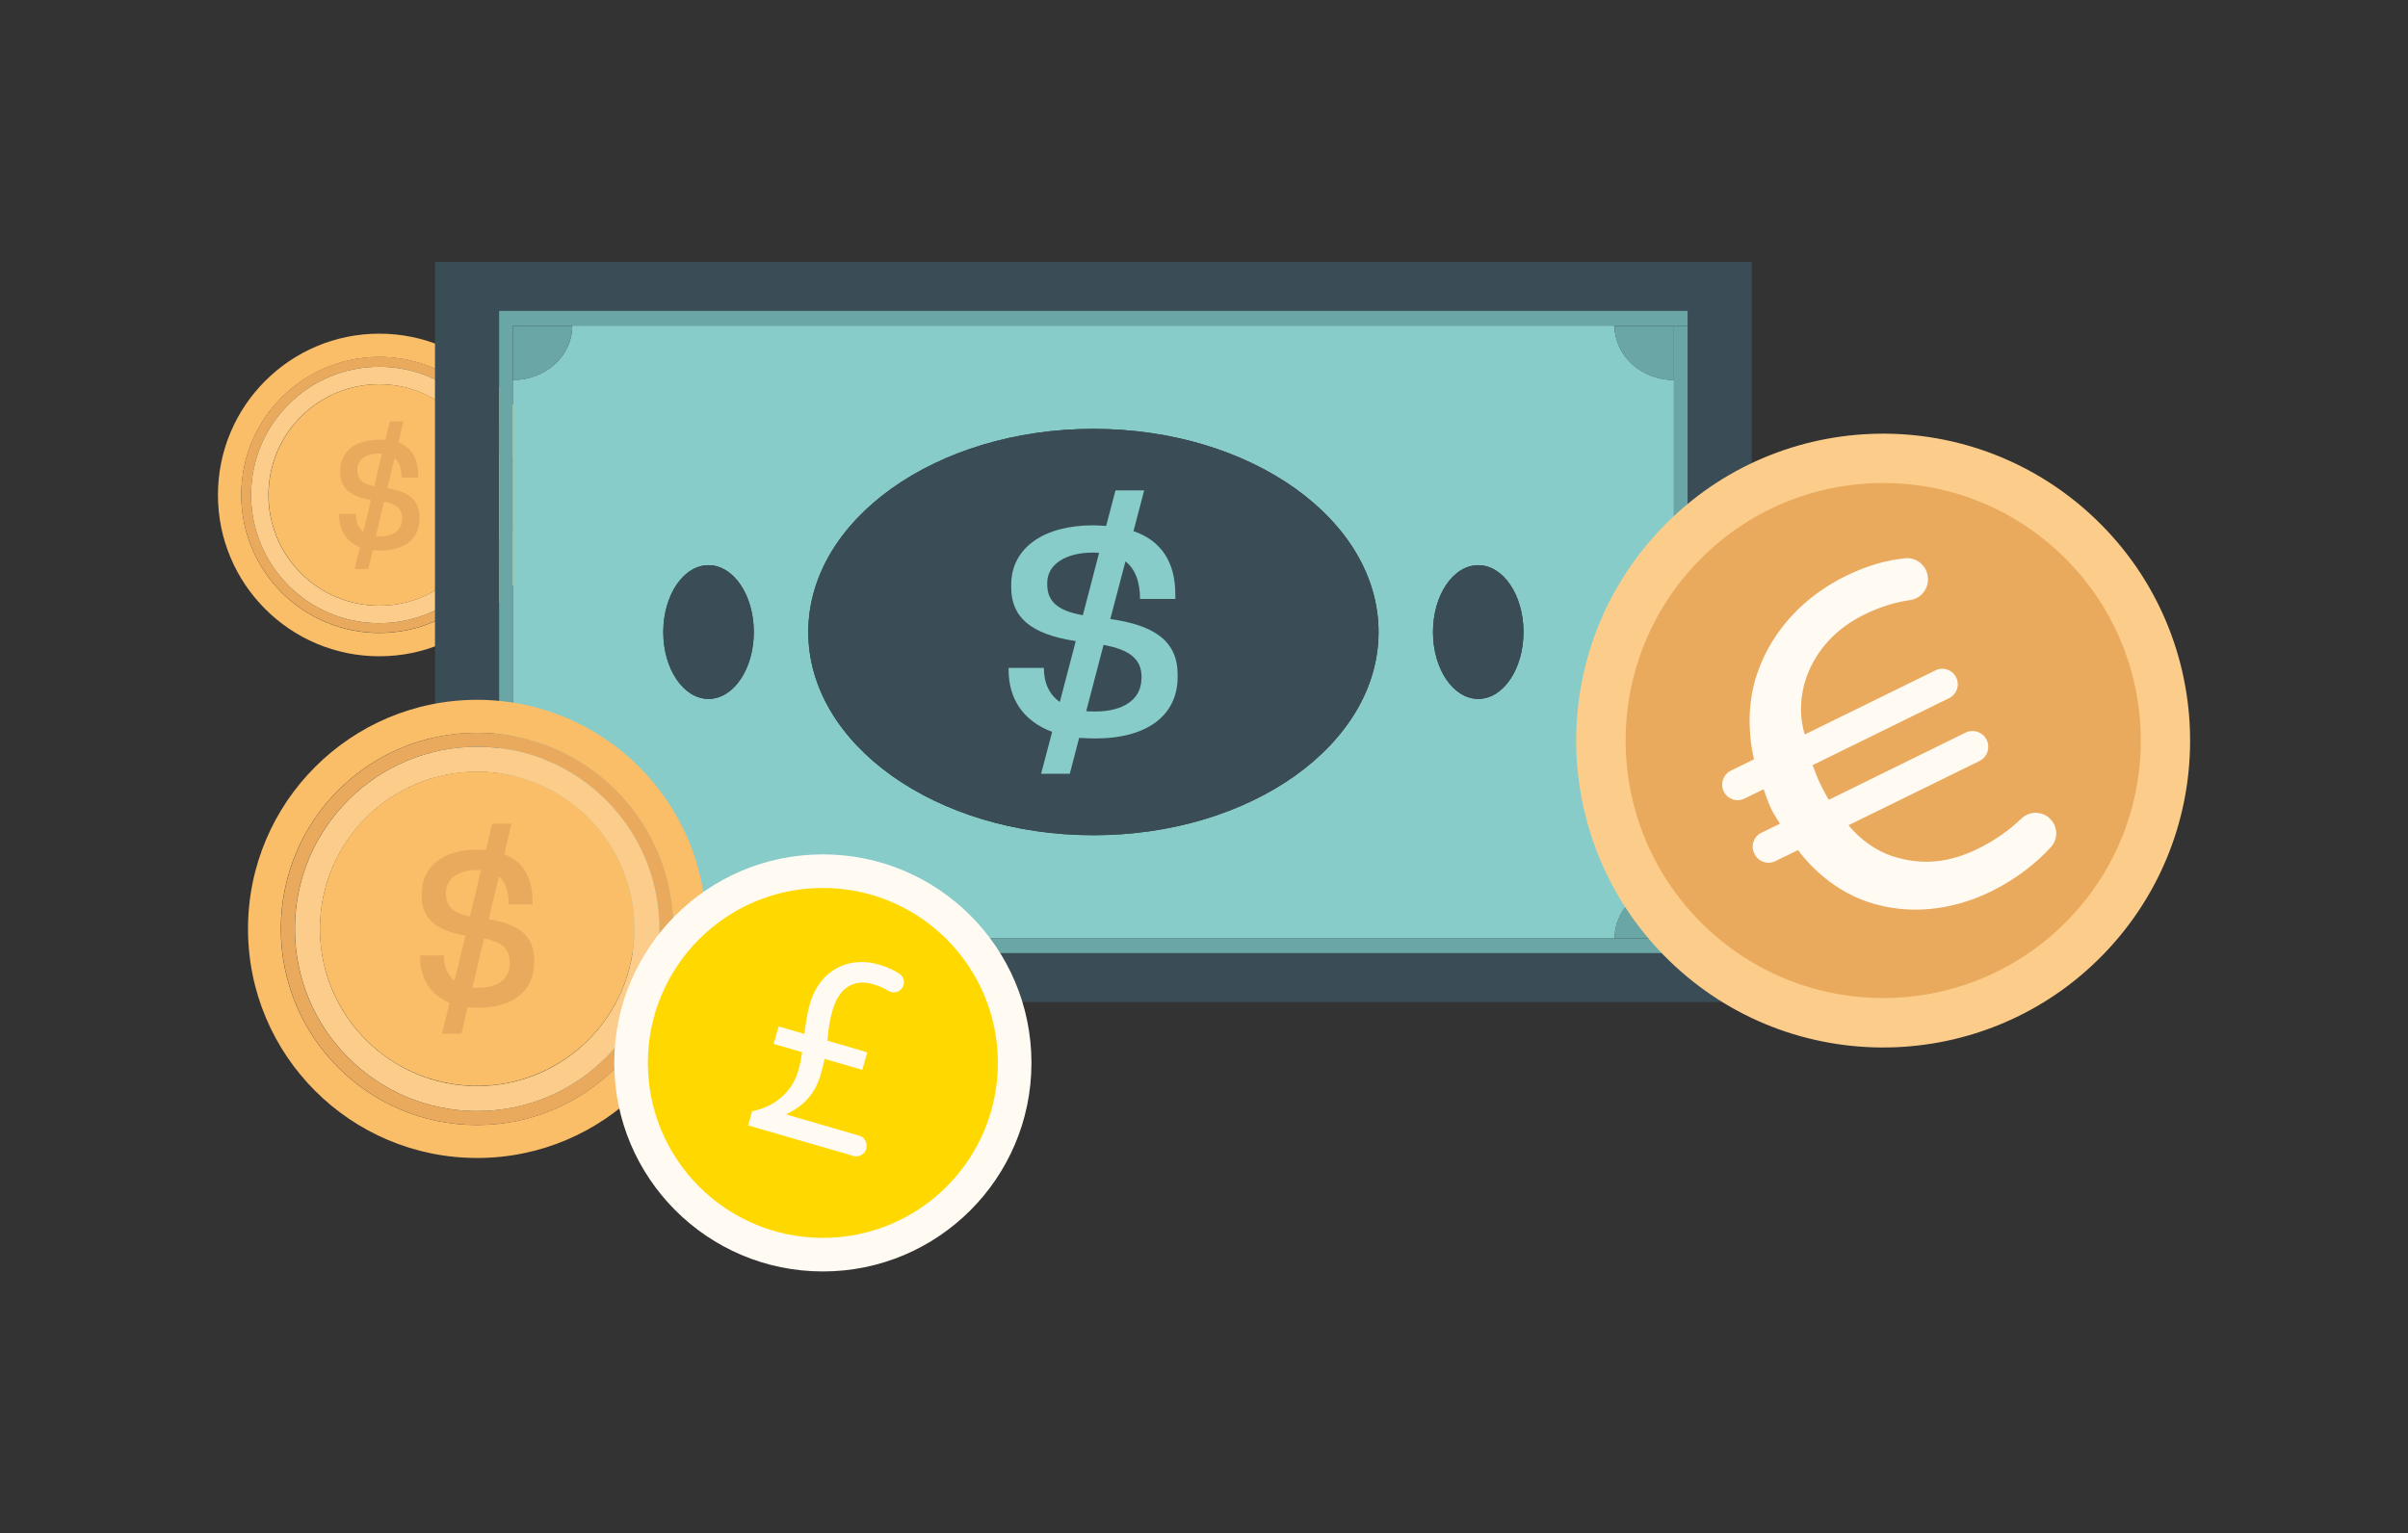
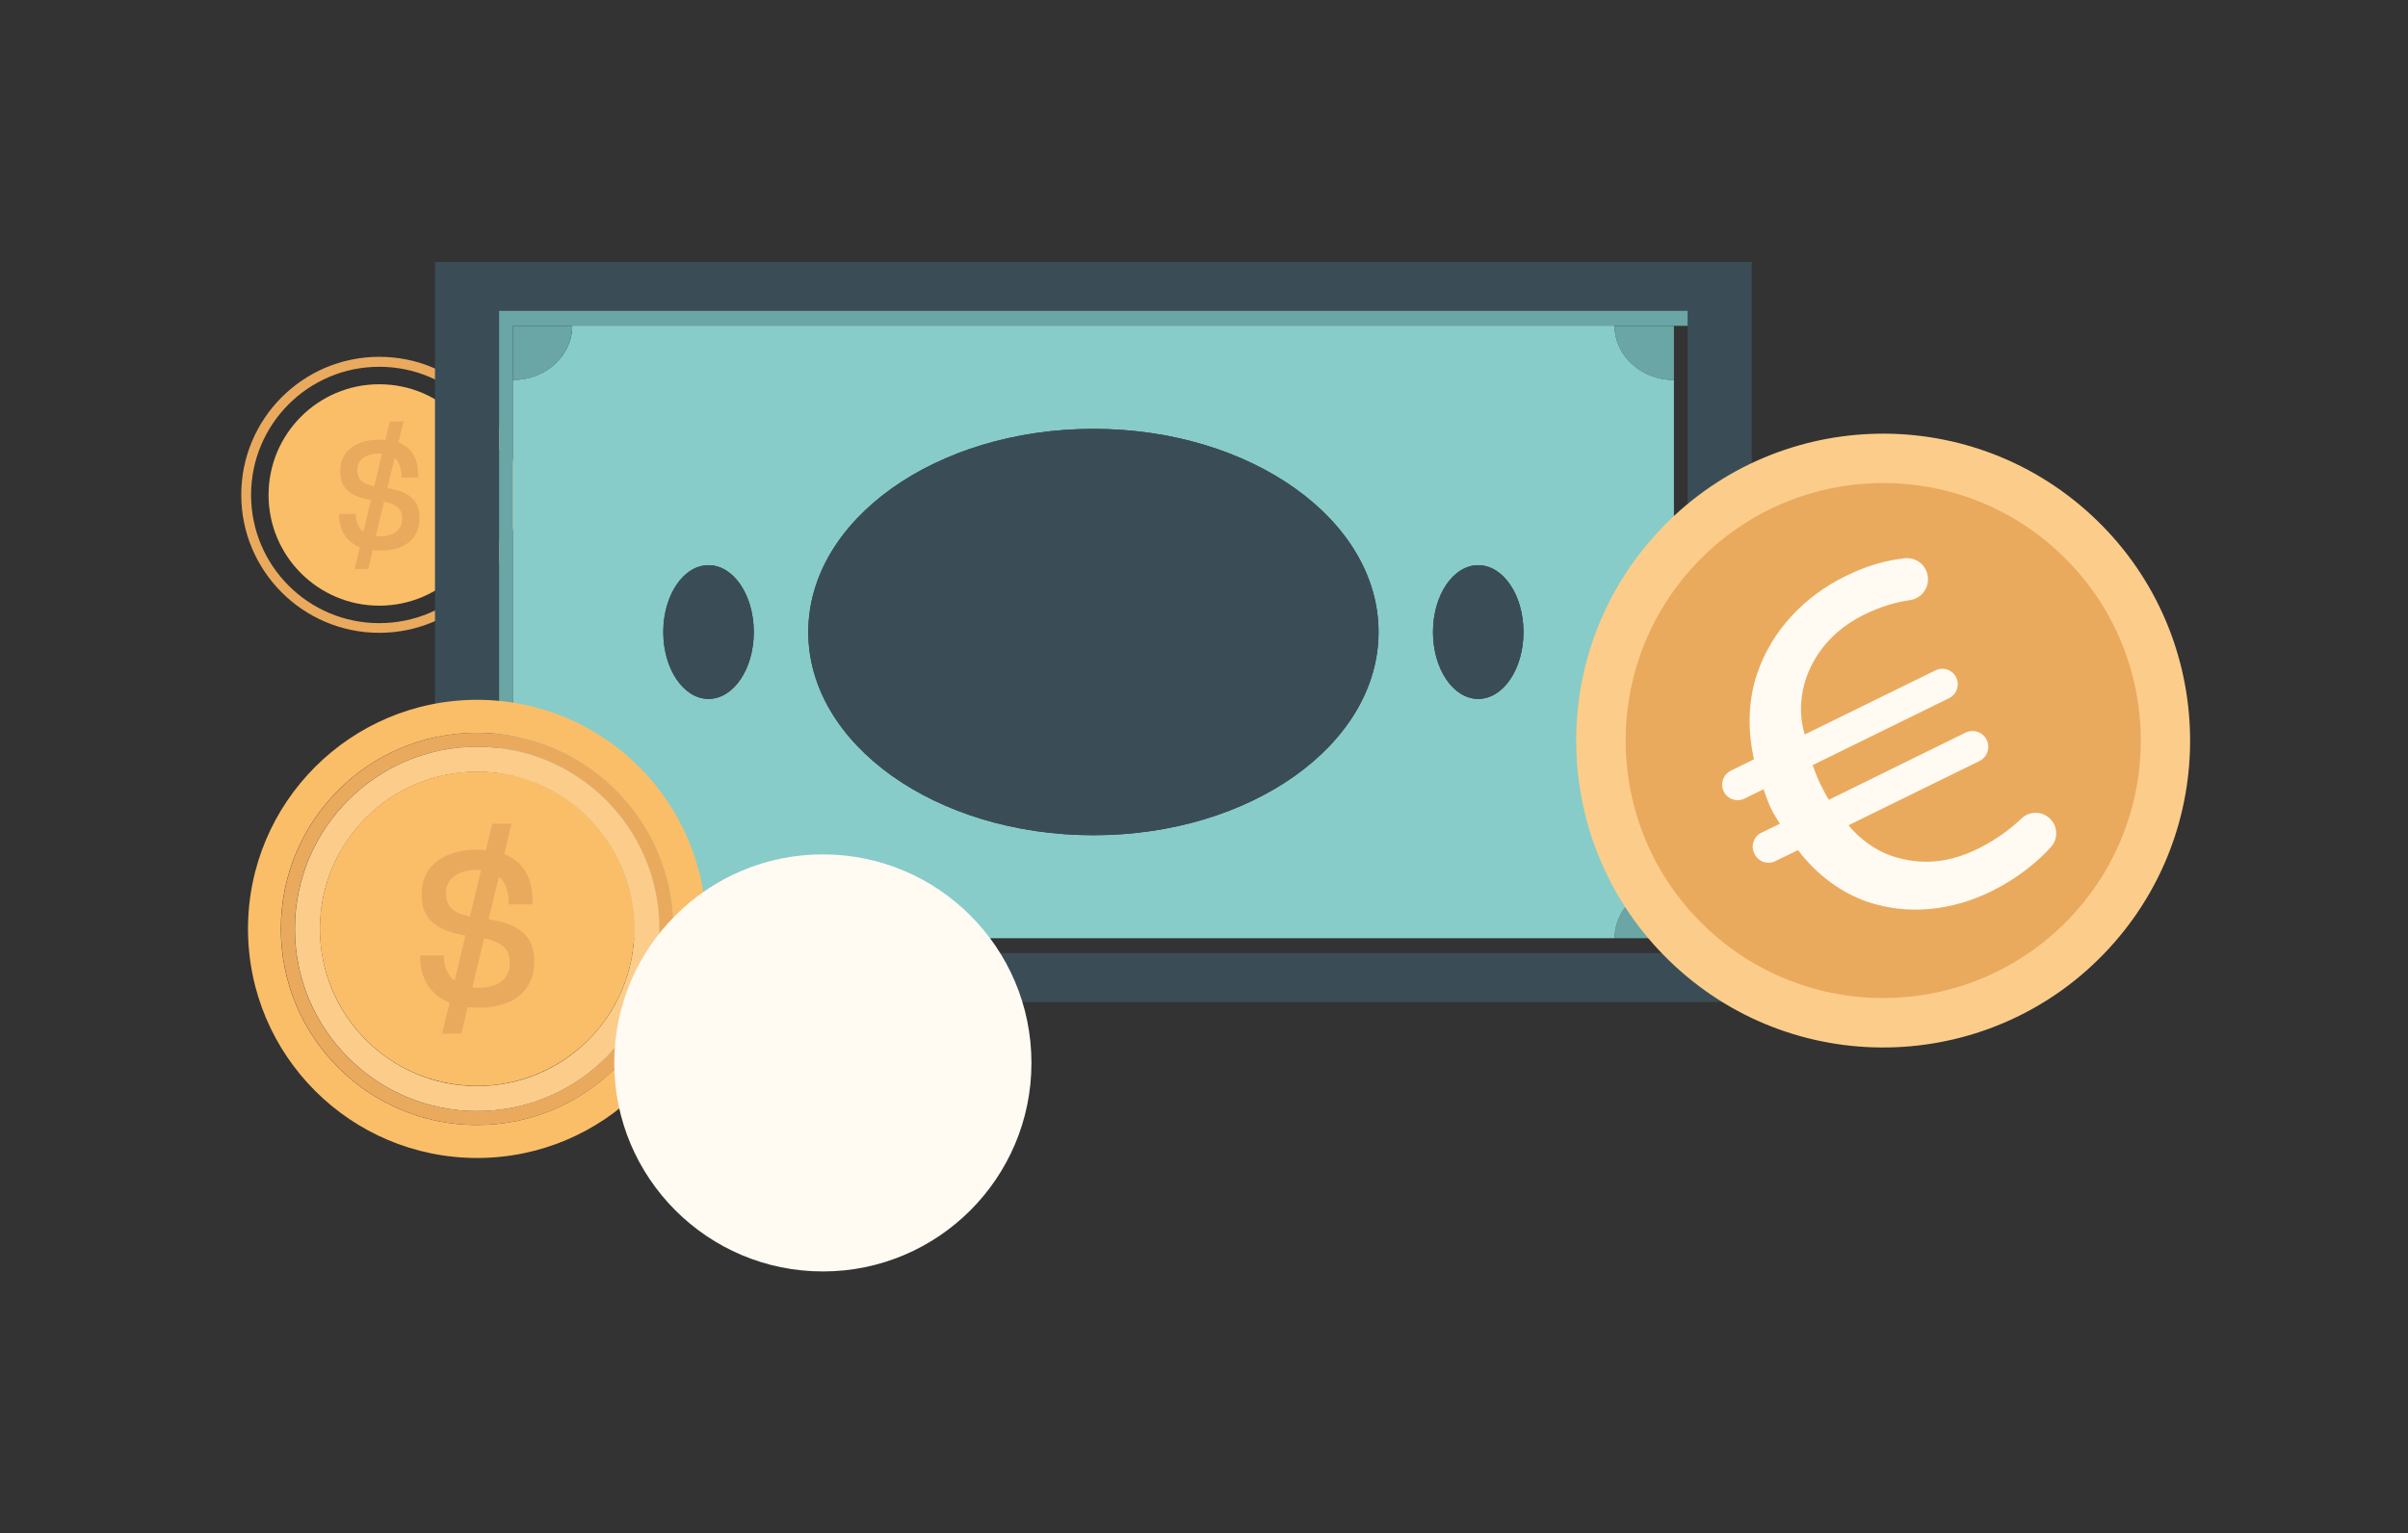
<svg xmlns="http://www.w3.org/2000/svg" id="_圖層_2" viewBox="0 0 157 100">
  <rect x="0" y="0" width="157" height="100" fill="#333333" stroke="none" />
  <defs>
    <style>.cls-1{fill:none;}.cls-2{fill:#ffd800;}.cls-3{fill:#fccd8a;}.cls-4{fill:#87ccc9;}.cls-5{fill:#69a6a5;}.cls-6{fill:#eaaa5e;}.cls-7{fill:#3a4d57;}.cls-8{fill:#fffbf3;}.cls-9{fill:#fbbe68;}</style>
  </defs>
  <g id="_圖層_1-2">
-     <path class="cls-9" d="M24.73,21.76c5.81,0,10.52,4.71,10.52,10.52s-4.71,10.52-10.52,10.52-10.52-4.71-10.52-10.52,4.71-10.52,10.52-10.52ZM33.73,32.28c0-4.97-4.03-9-9-9s-9,4.03-9,9,4.03,9,9,9,9-4.03,9-9Z" />
    <path class="cls-6" d="M24.73,23.27c4.97,0,9,4.03,9,9s-4.03,9-9,9-9-4.03-9-9,4.03-9,9-9ZM33.09,32.28c0-4.62-3.74-8.36-8.36-8.36s-8.36,3.74-8.36,8.36,3.74,8.36,8.36,8.36,8.36-3.74,8.36-8.36Z" />
-     <path class="cls-3" d="M24.73,23.92c4.62,0,8.36,3.74,8.36,8.36s-3.74,8.36-8.36,8.36-8.36-3.74-8.36-8.36,3.74-8.36,8.36-8.36ZM31.94,32.28c0-3.98-3.23-7.22-7.22-7.22s-7.22,3.23-7.22,7.22,3.23,7.22,7.22,7.22,7.22-3.23,7.22-7.22Z" />
    <circle class="cls-9" cx="24.73" cy="32.28" r="7.22" />
    <path class="cls-6" d="M25.97,28.85c.88.33,1.3,1.08,1.3,2.14v.16h-1.09c0-.59-.15-1.02-.45-1.27l-.47,1.96c1.37.21,2.09.75,2.09,1.89v.09c0,1.3-.93,2.09-2.56,2.09-.17,0-.33-.01-.49-.02l-.29,1.22h-.89l.34-1.42c-.89-.36-1.35-1.11-1.35-2.11v-.06h1.09c0,.51.17.91.49,1.16l.49-2.07c-1.41-.24-2-.82-2-1.83v-.09c0-1.26,1.02-2.02,2.54-2.02.14,0,.28.01.41.02l.29-1.21h.89l-.33,1.39ZM24.4,31.71l.5-2.12c-.05-.01-.12-.01-.17-.01h-.04c-.78,0-1.39.38-1.39,1.03v.05c0,.55.28.89,1.1,1.05ZM26.22,33.86v-.05c0-.61-.36-.93-1.18-1.09l-.54,2.25c.09.01.17.01.26.01h.04c.84,0,1.41-.41,1.41-1.11Z" />
    <path class="cls-7" d="M114.21,17.09v48.26H28.36V17.09h85.86ZM110.03,62.16V20.27H32.54v41.89h77.49Z" />
-     <polygon class="cls-5" points="110.03 21.25 110.03 62.16 32.54 62.16 32.54 61.19 33.44 61.19 37.31 61.19 105.27 61.19 109.14 61.19 109.14 57.66 109.14 24.78 109.14 21.25 110.03 21.25" />
    <polygon class="cls-5" points="110.03 20.27 110.03 21.25 109.14 21.25 105.27 21.25 37.31 21.25 33.44 21.25 33.44 24.78 33.44 57.66 33.44 61.19 32.54 61.19 32.54 20.27 110.03 20.27" />
    <path class="cls-5" d="M109.14,57.66v3.53h-3.87c0-1.95,1.73-3.53,3.87-3.53Z" />
    <path class="cls-4" d="M109.14,24.78v32.88c-2.14,0-3.87,1.58-3.87,3.53H37.31c0-1.95-1.73-3.53-3.87-3.53V24.78c2.14,0,3.87-1.58,3.87-3.54h67.96c0,1.95,1.73,3.54,3.87,3.54ZM99.33,41.22c0-2.41-1.32-4.36-2.95-4.36s-2.95,1.95-2.95,4.36,1.32,4.36,2.95,4.36,2.95-1.95,2.95-4.36ZM89.88,41.22c0-7.32-8.32-13.25-18.59-13.25s-18.59,5.93-18.59,13.25,8.32,13.25,18.59,13.25,18.59-5.93,18.59-13.25ZM49.15,41.22c0-2.41-1.32-4.36-2.95-4.36s-2.95,1.95-2.95,4.36,1.32,4.36,2.95,4.36,2.95-1.95,2.95-4.36Z" />
    <path class="cls-5" d="M109.14,21.25v3.54c-2.14,0-3.87-1.58-3.87-3.54h3.87Z" />
    <path class="cls-7" d="M96.38,36.86c1.63,0,2.95,1.95,2.95,4.36s-1.32,4.36-2.95,4.36-2.95-1.95-2.95-4.36,1.32-4.36,2.95-4.36Z" />
    <path class="cls-7" d="M71.29,27.97c10.27,0,18.59,5.93,18.59,13.25s-8.32,13.25-18.59,13.25-18.59-5.93-18.59-13.25,8.32-13.25,18.59-13.25Z" />
    <path class="cls-7" d="M46.19,36.86c1.63,0,2.95,1.95,2.95,4.36s-1.32,4.36-2.95,4.36-2.95-1.95-2.95-4.36,1.32-4.36,2.95-4.36Z" />
    <path class="cls-5" d="M33.44,21.25h3.87c0,1.95-1.73,3.54-3.87,3.54v-3.54Z" />
    <path class="cls-5" d="M37.31,61.19h-3.87v-3.53c2.14,0,3.87,1.58,3.87,3.53Z" />
-     <path class="cls-4" d="M73.91,34.64c1.85.64,2.72,2.08,2.72,4.11v.31h-2.3c0-1.13-.32-1.95-.95-2.45l-.99,3.76c2.88.41,4.39,1.44,4.39,3.62v.16c0,2.49-1.96,4.01-5.38,4.01-.36,0-.7-.02-1.04-.04l-.61,2.34h-1.87l.72-2.73c-1.87-.7-2.84-2.14-2.84-4.05v-.12h2.3c0,.99.36,1.75,1.04,2.22l1.04-3.97c-2.97-.45-4.21-1.58-4.21-3.51v-.16c0-2.42,2.14-3.88,5.33-3.88.29,0,.59.02.86.04l.61-2.32h1.87l-.7,2.67ZM70.6,40.13l1.06-4.07c-.11-.02-.25-.02-.36-.02h-.09c-1.64,0-2.93.72-2.93,1.97v.1c0,1.05.59,1.71,2.32,2.01ZM74.43,44.26v-.1c0-1.17-.77-1.79-2.48-2.1l-1.13,4.32c.18.02.36.02.54.02h.09c1.76,0,2.97-.78,2.97-2.14Z" />
    <path class="cls-9" d="M31.11,45.64c8.25,0,14.94,6.69,14.94,14.94s-6.69,14.94-14.94,14.94-14.94-6.69-14.94-14.94,6.69-14.94,14.94-14.94ZM43.89,60.58c0-7.06-5.72-12.79-12.79-12.79s-12.79,5.72-12.79,12.79,5.72,12.79,12.79,12.79,12.79-5.72,12.79-12.79Z" />
    <path class="cls-6" d="M31.11,47.79c7.06,0,12.79,5.72,12.79,12.79s-5.72,12.79-12.79,12.79-12.79-5.72-12.79-12.79,5.72-12.79,12.79-12.79ZM42.98,60.58c0-6.56-5.32-11.88-11.88-11.88s-11.88,5.32-11.88,11.88,5.32,11.88,11.88,11.88,11.88-5.32,11.88-11.88Z" />
    <path class="cls-3" d="M31.11,48.7c6.56,0,11.88,5.32,11.88,11.88s-5.32,11.88-11.88,11.88-11.88-5.32-11.88-11.88,5.32-11.88,11.88-11.88ZM41.36,60.58c0-5.66-4.59-10.25-10.25-10.25s-10.25,4.59-10.25,10.25,4.59,10.25,10.25,10.25,10.25-4.59,10.25-10.25Z" />
    <circle class="cls-9" cx="31.11" cy="60.58" r="10.25" transform="translate(-34.98 77) rotate(-76.78)" />
    <path class="cls-6" d="M32.88,55.71c1.25.47,1.84,1.54,1.84,3.04v.23h-1.55c0-.84-.21-1.45-.64-1.81l-.67,2.78c1.95.3,2.97,1.07,2.97,2.68v.12c0,1.84-1.32,2.97-3.64,2.97-.24,0-.47-.02-.7-.03l-.41,1.73h-1.26l.49-2.02c-1.26-.52-1.92-1.58-1.92-3v-.09h1.55c0,.73.24,1.29.7,1.64l.7-2.94c-2.01-.33-2.85-1.17-2.85-2.6v-.12c0-1.8,1.45-2.88,3.61-2.88.2,0,.4.02.58.03l.41-1.72h1.26l-.47,1.98ZM30.64,59.77l.72-3.01c-.08-.02-.17-.02-.24-.02h-.06c-1.11,0-1.98.53-1.98,1.46v.08c0,.78.4,1.26,1.57,1.49ZM33.23,62.83v-.08c0-.87-.52-1.32-1.67-1.55l-.76,3.2c.12.02.24.02.37.02h.06c1.19,0,2.01-.58,2.01-1.58Z" />
    <path class="cls-3" d="M136.35,33.59c8.12,7.49,8.64,20.15,1.14,28.28-7.49,8.12-20.15,8.64-28.28,1.14-8.12-7.49-8.64-20.15-1.14-28.28,7.49-8.13,20.15-8.64,28.28-1.14h0Z" />
    <path class="cls-6" d="M134.17,35.95c6.82,6.29,7.25,16.91.96,23.73-6.29,6.82-16.91,7.25-23.73.96-6.82-6.29-7.25-16.91-.96-23.73,6.29-6.82,16.91-7.25,23.73-.96h0Z" />
    <path class="cls-8" d="M133.79,53.54c.39.51.36,1.22-.06,1.69-.83.93-2.19,2.06-3.9,2.9-2.5,1.23-5.37,1.6-8.08.68-1.69-.58-3.31-1.76-4.52-3.37l-1.48.72c-.5.25-1.11.04-1.35-.46l-.02-.04c-.25-.5-.04-1.11.46-1.35l1.21-.59c-.24-.4-.41-.64-.52-.87-.19-.38-.37-.85-.54-1.38l-1.25.61c-.5.25-1.11.04-1.35-.46h0c-.25-.5-.04-1.11.46-1.36l1.51-.74c-.44-1.95-.37-3.91.21-5.6.98-2.88,3.15-5.07,5.76-6.35,1.52-.75,2.81-1.05,3.86-1.16.73-.08,1.39.43,1.5,1.16v.02c.11.75-.42,1.45-1.17,1.55-.86.12-1.86.39-2.99.95-1.67.82-3.07,2.17-3.76,4.1-.39,1.13-.49,2.45-.1,3.71l8.52-4.18c.5-.25,1.11-.04,1.35.46h0c.25.5.04,1.11-.46,1.35l-8.9,4.37c.17.44.33.87.46,1.14.17.34.33.68.6,1.12l8.91-4.38c.51-.25,1.13-.04,1.38.47h0c.25.51.04,1.13-.47,1.38l-8.54,4.19c.8.97,1.8,1.65,2.81,2,2.01.66,3.79.44,5.68-.49,1.15-.57,2.09-1.28,2.79-1.95.57-.55,1.5-.48,1.98.15h0Z" />
    <path class="cls-8" d="M67.25,69.32c0,7.51-6.09,13.6-13.6,13.6s-13.6-6.09-13.6-13.6,6.09-13.6,13.6-13.6,13.6,6.09,13.6,13.6h0Z" />
-     <path class="cls-2" d="M65.06,69.32c0,6.3-5.11,11.41-11.41,11.41s-11.41-5.11-11.41-11.41,5.11-11.41,11.41-11.41,11.41,5.11,11.41,11.41h0Z" />
    <path class="cls-8" d="M48.78,73.37l.26-.9c1.39-.26,2.58-1.21,2.98-2.56.13-.43.21-.8.28-1.29l-1.86-.54.33-1.14,1.68.49c.07-.57.16-1.3.37-2.01.62-2.13,2.49-3.1,4.49-2.51.57.17,1.01.38,1.34.6.3.2.38.61.18.91h0c-.2.3-.6.39-.91.2-.26-.16-.58-.31-.99-.43-1.41-.41-2.27.4-2.64,1.68-.23.78-.29,1.39-.34,2l2.6.76-.33,1.14-2.46-.71c-.15.7-.31,1.4-.66,2-.42.72-1.05,1.24-1.81,1.59v.04s4.74,1.38,4.74,1.38c.35.1.55.47.45.82v.05c-.12.35-.48.55-.83.45l-6.86-1.99h0Z" />
    <rect class="cls-1" width="157" height="100" />
  </g>
</svg>